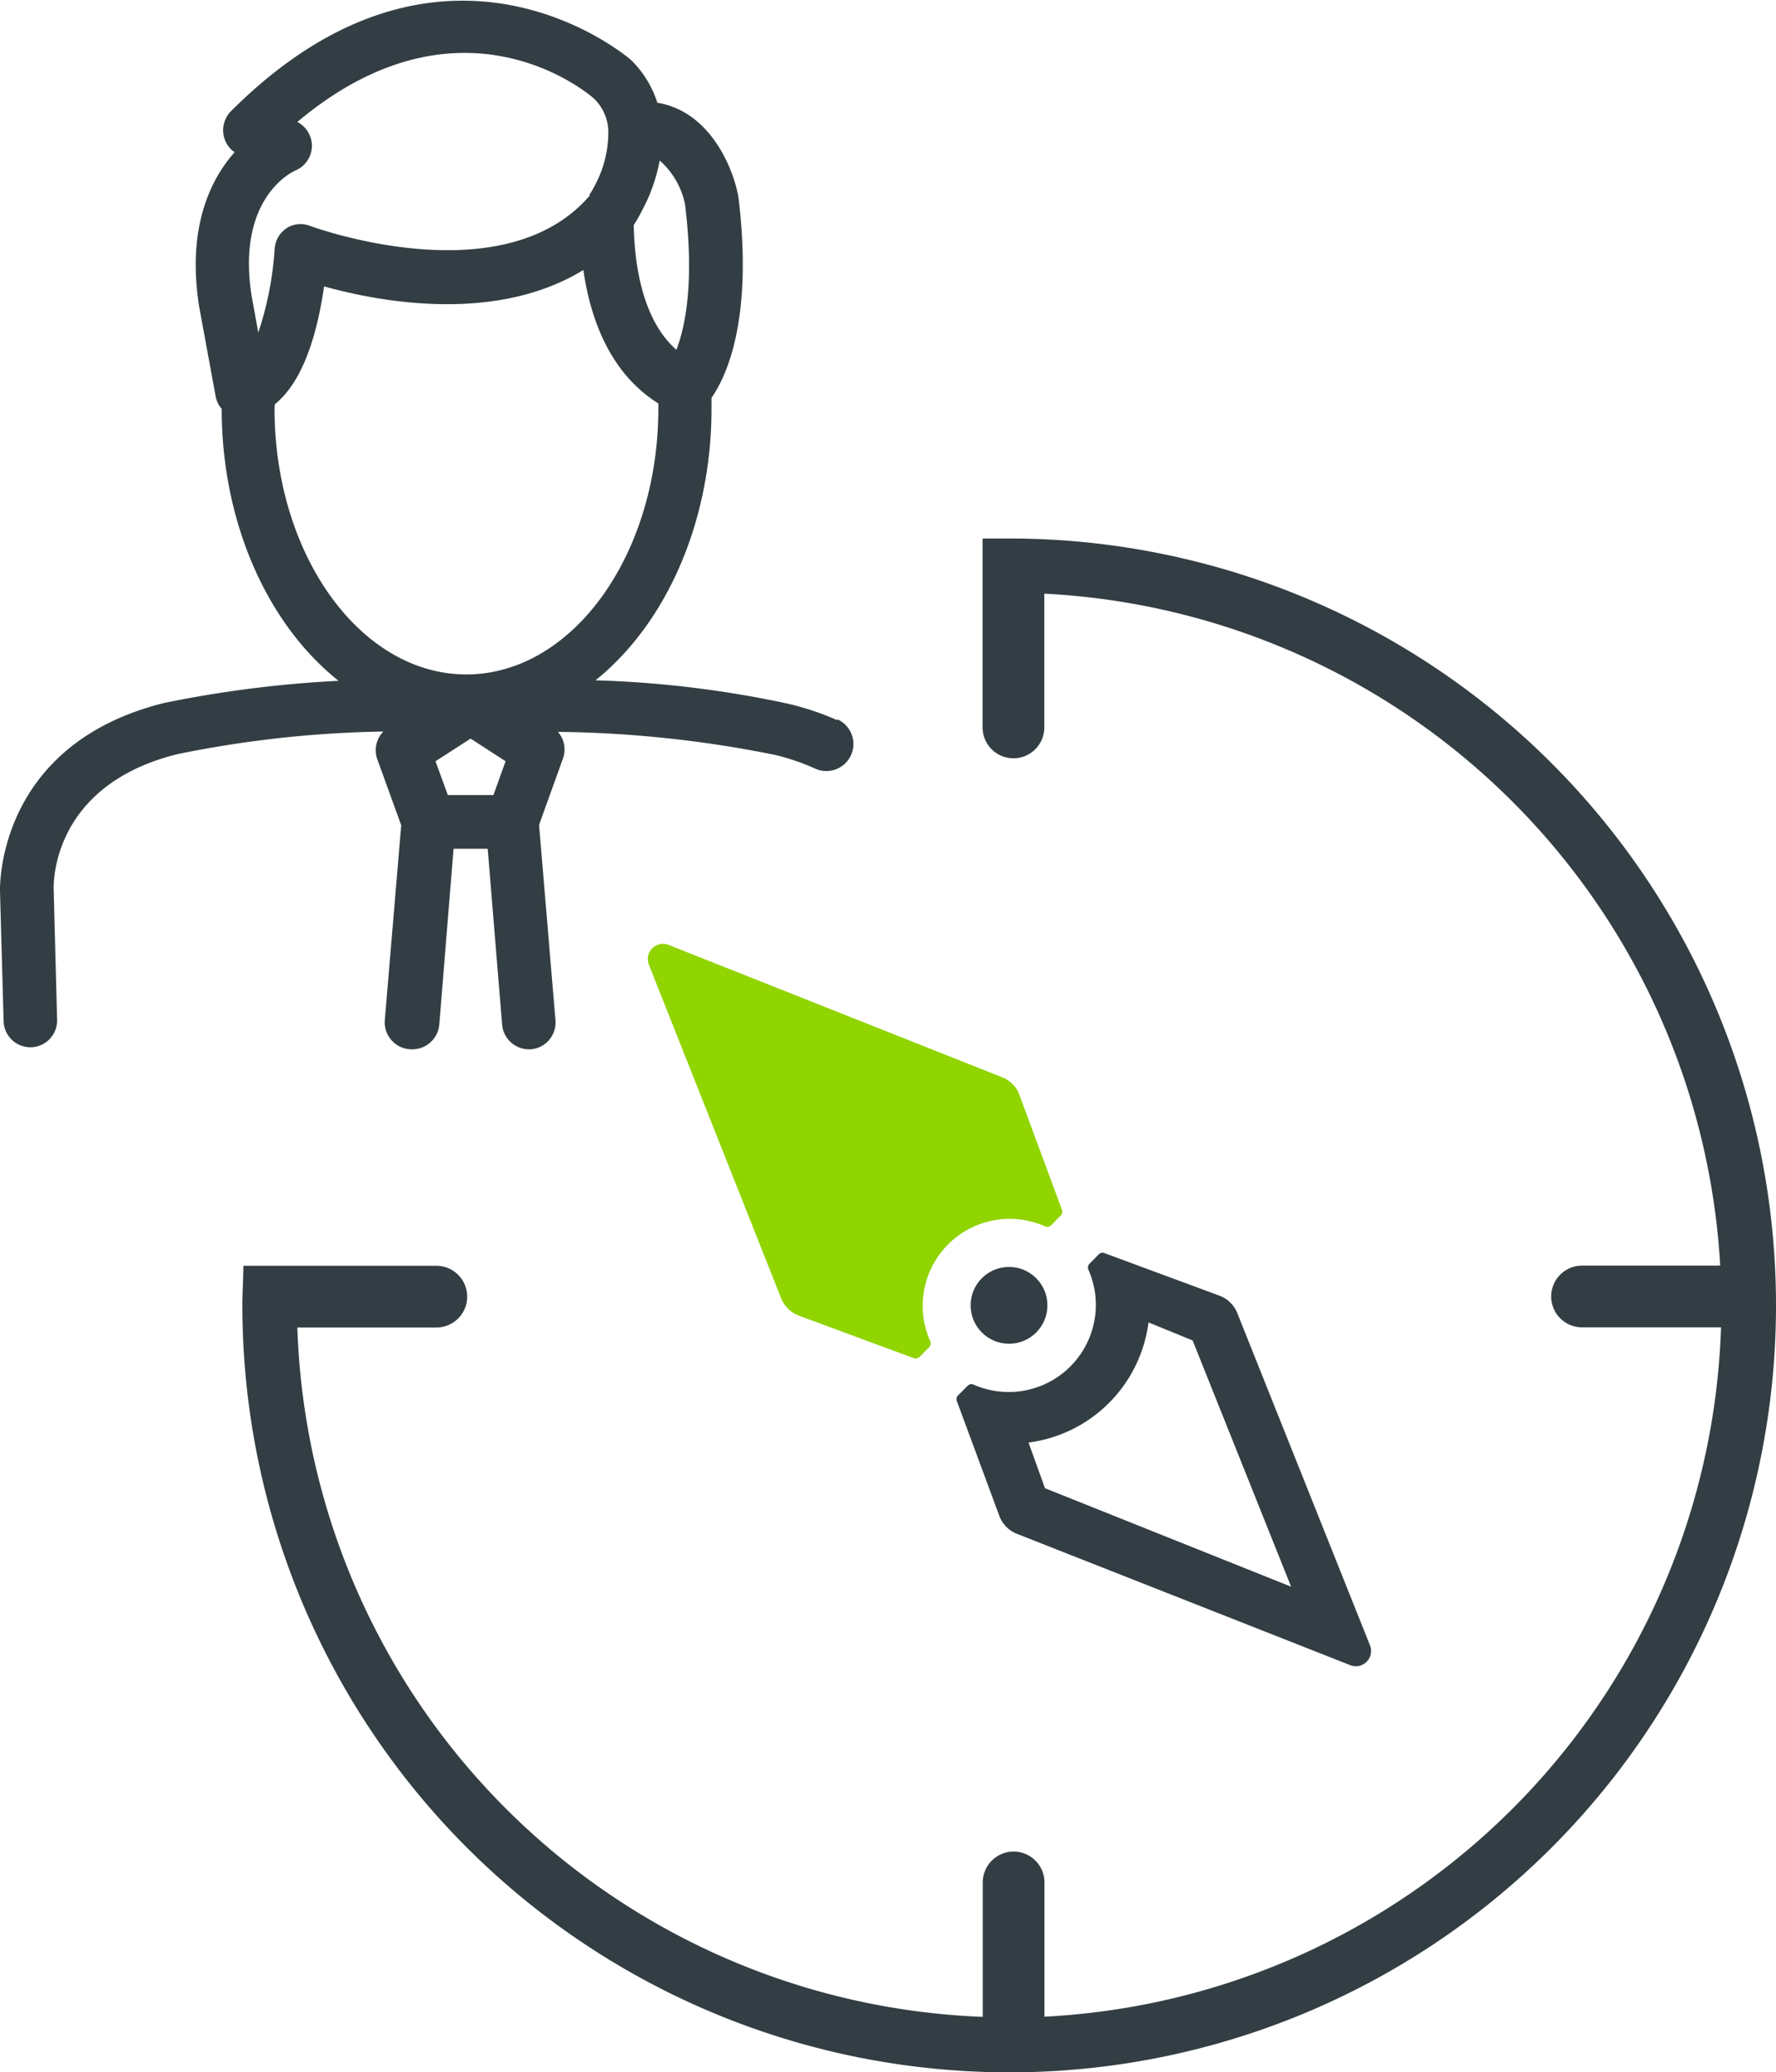
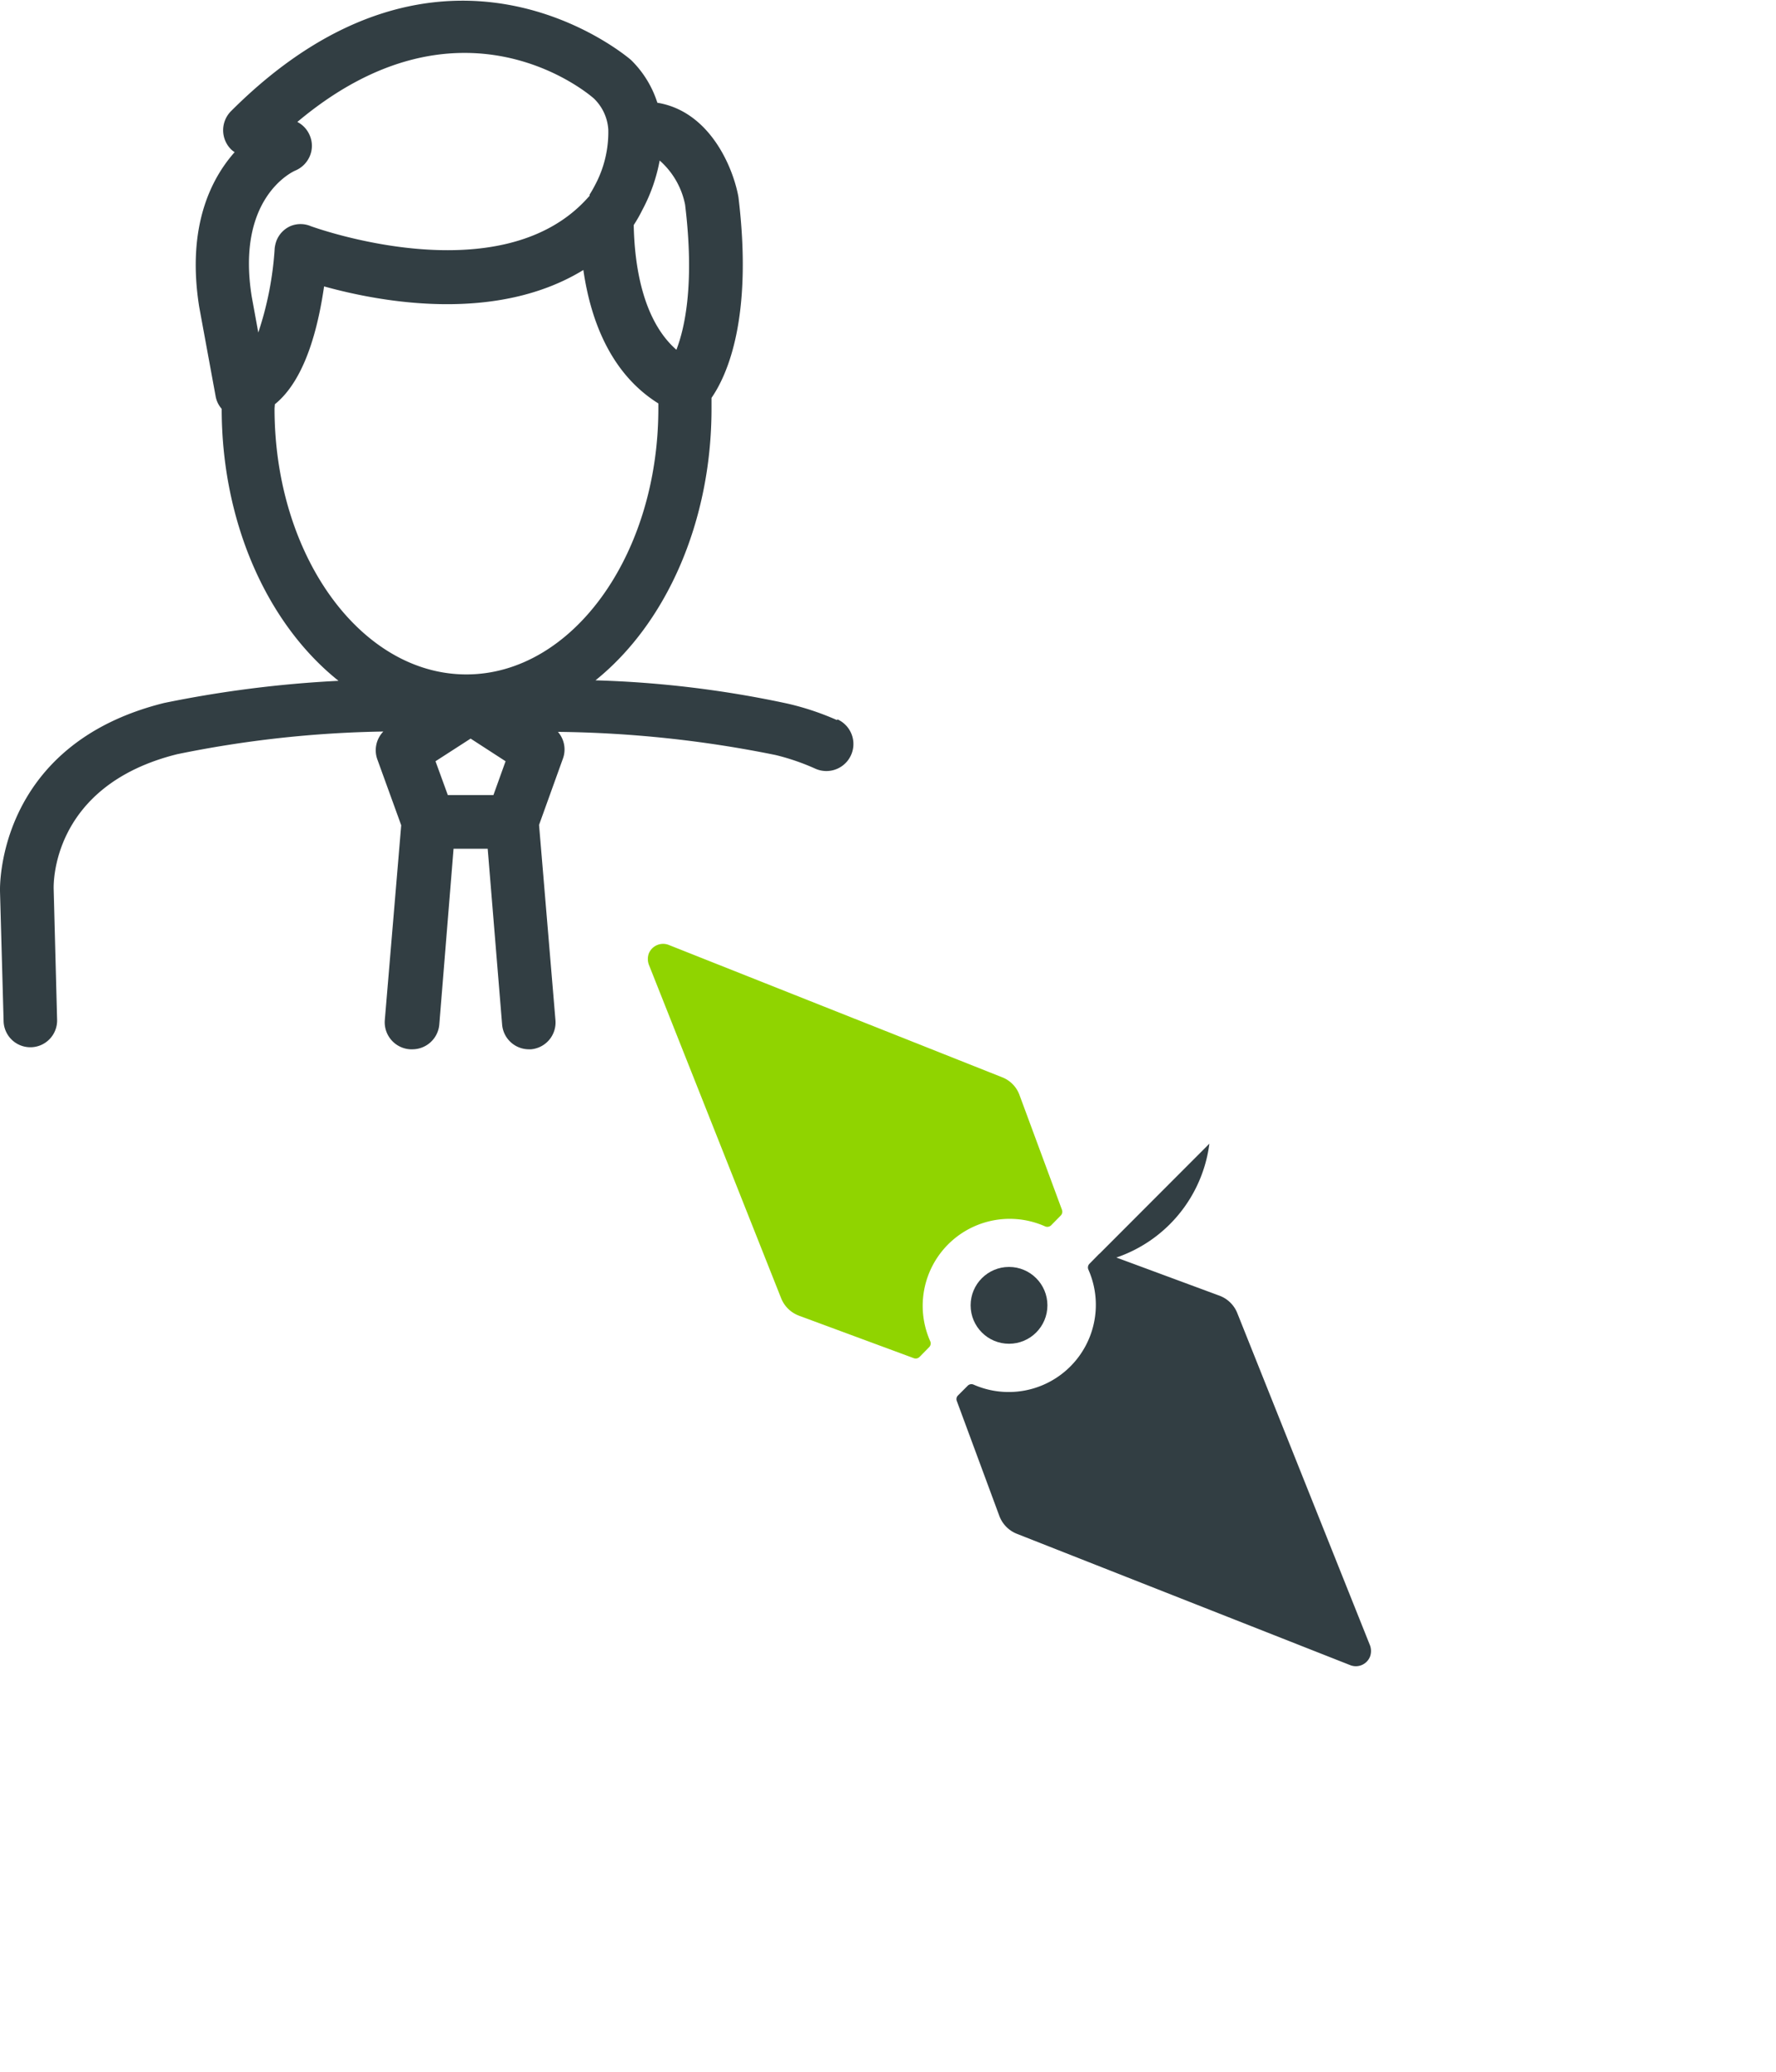
<svg xmlns="http://www.w3.org/2000/svg" viewBox="0 0 108.23 126.26">
  <title>Element 4</title>
  <g id="Ebene_2" data-name="Ebene 2">
    <g id="Ebene_1-2" data-name="Ebene 1">
-       <path d="M66.39,77a.32.32,0,0,0-.06.36,5.31,5.31,0,0,1-7,7,.32.32,0,0,0-.35.06l-.6.6a.31.31,0,0,0-.07.34l2.59,7a1.88,1.88,0,0,0,1.07,1.09l20.31,8a.93.93,0,0,0,1.21-.52,1,1,0,0,0,0-.68L75.4,80a1.87,1.87,0,0,0-1.09-1.06l-7-2.59a.32.32,0,0,0-.35.07Zm6.29,4.67,6,15-15-6-1-2.78a8.47,8.47,0,0,0,7.31-7.32Z" fill="#323e43" />
+       <path d="M66.39,77a.32.32,0,0,0-.06.36,5.31,5.31,0,0,1-7,7,.32.32,0,0,0-.35.06l-.6.6a.31.31,0,0,0-.07.34l2.59,7a1.88,1.88,0,0,0,1.07,1.09l20.31,8a.93.93,0,0,0,1.21-.52,1,1,0,0,0,0-.68L75.4,80a1.87,1.87,0,0,0-1.09-1.06l-7-2.59a.32.32,0,0,0-.35.07Za8.47,8.47,0,0,0,7.31-7.32Z" fill="#323e43" />
      <path d="M39.54,58.77,47.6,79.09a1.88,1.88,0,0,0,1.09,1.07l7,2.59a.33.33,0,0,0,.34-.07l.59-.6a.32.32,0,0,0,.07-.36,5.3,5.3,0,0,1,7-7,.34.34,0,0,0,.36-.06l.59-.6a.33.33,0,0,0,.08-.34l-2.59-7a1.83,1.83,0,0,0-1.07-1.09L40.75,57.57a.94.94,0,0,0-1.21.52A1,1,0,0,0,39.54,58.77Z" fill="#90d400" />
      <circle cx="61.49" cy="79.53" r="2.34" fill="#323e43" />
      <path d="M51,43.87a16.64,16.64,0,0,0-3-1,64.35,64.35,0,0,0-11.71-1.42c4.36-3.51,7.07-9.72,7.07-16.55,0-.22,0-.44,0-.66C44.3,22.88,45.9,19.4,45,12c-.33-1.83-1.76-5.22-4.94-5.74a6.32,6.32,0,0,0-1.61-2.61c-.12-.1-11.4-9.85-24.38,3.13a1.65,1.65,0,0,0,0,2.31,1.3,1.3,0,0,0,.23.18c-1.42,1.6-2.94,4.52-2.16,9.43l1,5.44a1.58,1.58,0,0,0,.37.77c0,6.85,2.73,13.07,7.12,16.57A70.27,70.27,0,0,0,10,42.83C-.3,45.39,0,54.23,0,54.3l.22,7.92a1.63,1.63,0,1,0,3.26-.09l-.21-8c0-.26-.14-6.27,7.53-8.18a67.56,67.56,0,0,1,12.56-1.38A1.64,1.64,0,0,0,23,46.28l1.45,4-1,11.87A1.65,1.65,0,0,0,25,63.93h.14a1.65,1.65,0,0,0,1.63-1.5l.87-10.72h2.08l.88,10.72a1.64,1.64,0,0,0,1.62,1.5h.14a1.64,1.64,0,0,0,1.49-1.77l-1-11.9,1.44-4A1.63,1.63,0,0,0,34,44.59,70.23,70.23,0,0,1,47.26,46a13.83,13.83,0,0,1,2.42.83,1.63,1.63,0,1,0,1.36-3ZM30.81,46.38l-.74,2.06H27.29l-.75-2.06L28.68,45ZM41.75,12.47c.58,4.76,0,7.47-.53,8.84-2.14-1.87-2.56-5.39-2.6-7.6a8.8,8.8,0,0,0,.53-.93,10.31,10.31,0,0,0,1.05-3A4.83,4.83,0,0,1,41.75,12.47Zm-25,12.16c1.47-1.19,2.48-3.6,3-7.18,3.6,1,10.54,2.22,15.8-1,.42,2.92,1.59,6.27,4.57,8.13,0,.1,0,.2,0,.31,0,8.93-5.25,16.2-11.7,16.2s-11.69-7.27-11.69-16.2ZM18,10.39a1.65,1.65,0,0,0,.88-.88,1.6,1.6,0,0,0,0-1.25,1.62,1.62,0,0,0-.76-.83C28.08-.94,35.88,5.72,36.19,6a2.88,2.88,0,0,1,.88,1.9,6.86,6.86,0,0,1-.82,3.4c-.14.27-.27.48-.32.56l0,.07h0l-.11.12C30.49,18,19.06,13.82,18.94,13.78a1.6,1.6,0,0,0-1.25,0,1.62,1.62,0,0,0-.85.91,2.07,2.07,0,0,0-.1.43,20.06,20.06,0,0,1-1,5.14l-.4-2.19C14.38,12.07,17.81,10.47,18,10.39Z" fill="#323e43" />
-       <path d="M108.23,79.53A46.72,46.72,0,0,0,61.85,32.81H61.5c-.54,0-1.08,0-1.62,0v3.31h0v8.2a1.88,1.88,0,1,0,3.76,0V36.17a43.46,43.46,0,0,1,41.19,40.94H96.41a1.88,1.88,0,1,0,0,3.76h8.47a43.46,43.46,0,0,1-41.23,42v-8.18a1.88,1.88,0,0,0-3.76,0v8.19a43.45,43.45,0,0,1-41.77-42h8.47a1.88,1.88,0,1,0,0-3.76H14.83c0,.8-.06,1.61-.06,2.42A46.73,46.73,0,0,0,61.5,126.26h.35A46.72,46.72,0,0,0,108.23,79.53Z" fill="#323e43" />
    </g>
  </g>
</svg>